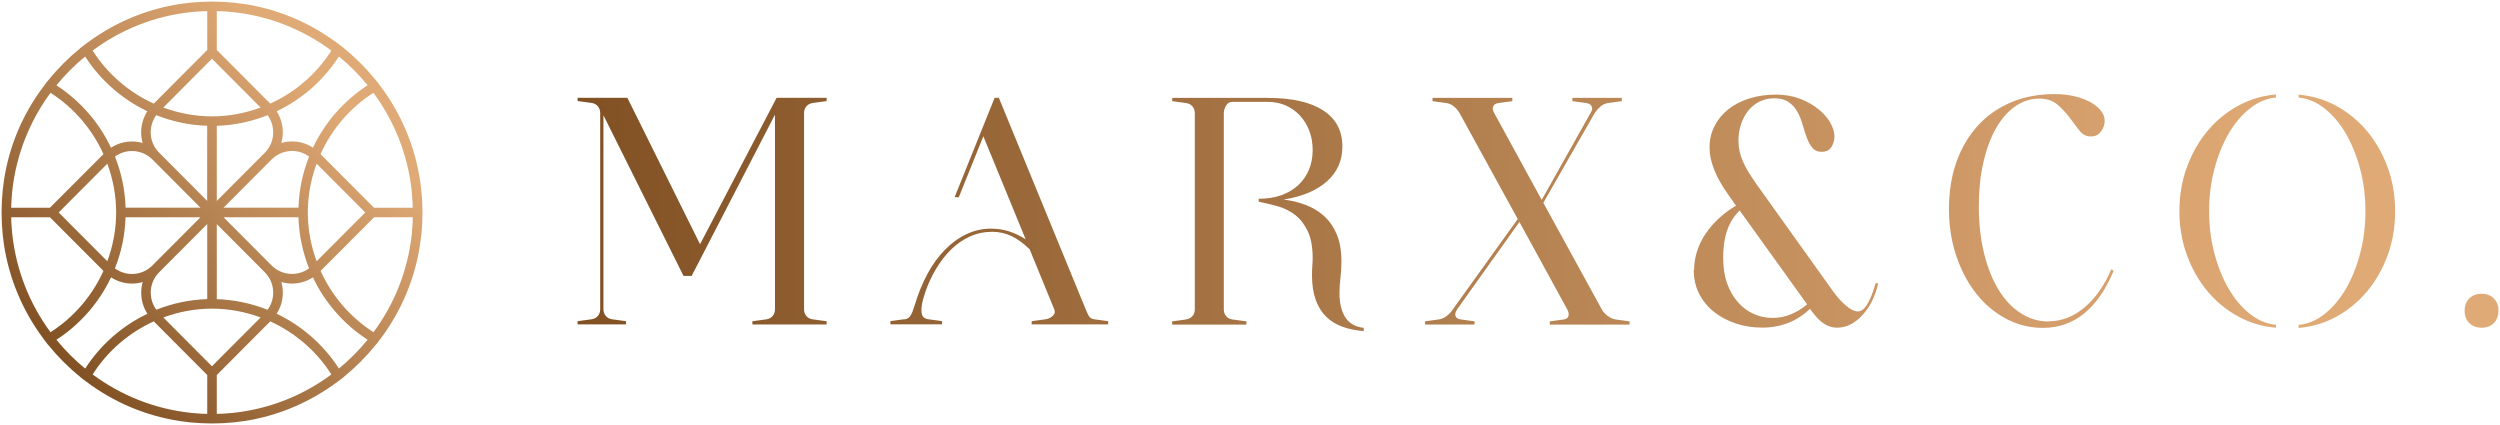
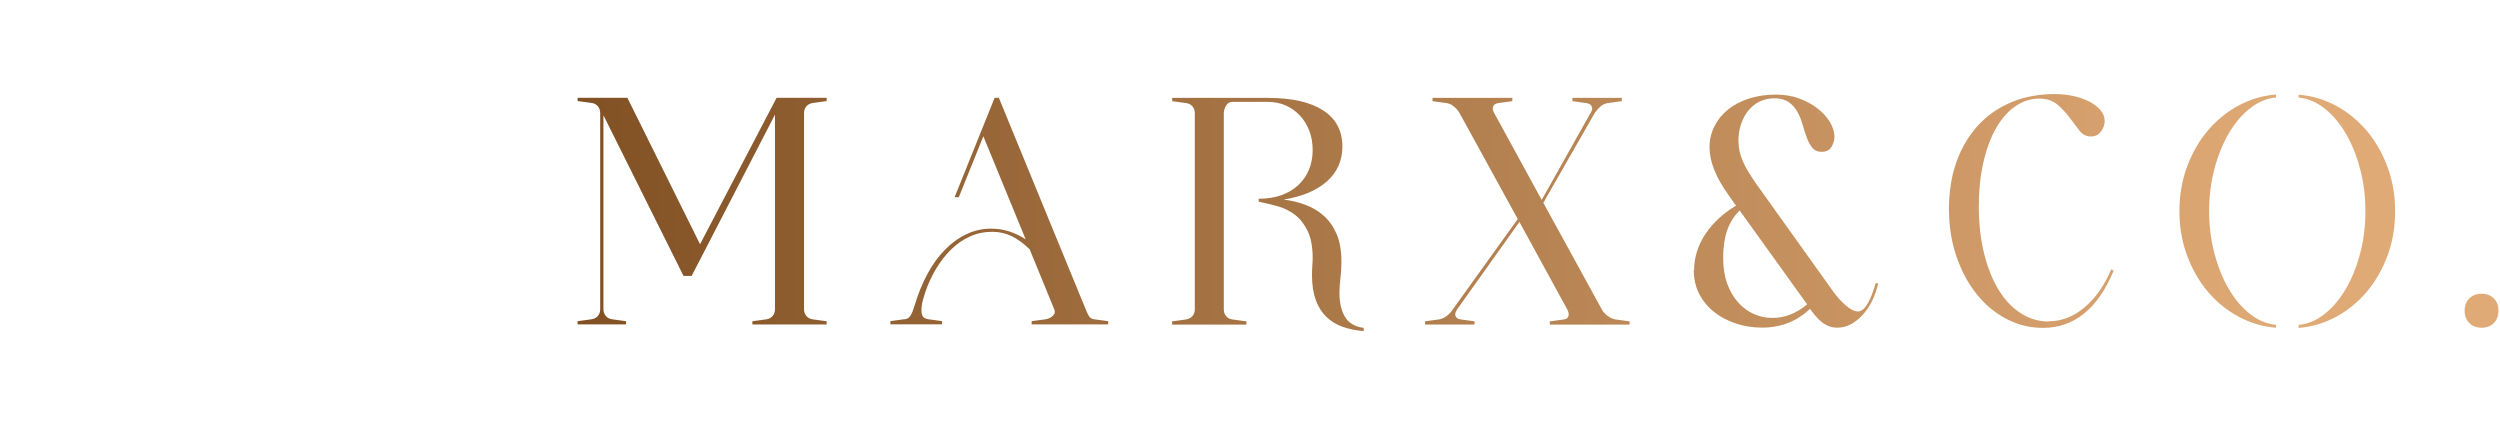
<svg xmlns="http://www.w3.org/2000/svg" width="300px" height="51px" viewBox="0 0 302 51" version="1.1">
  <defs>
    <linearGradient id="linear0" gradientUnits="userSpaceOnUse" x1="9.54" y1="55.47" x2="55.47" y2="9.54" gradientTransform="matrix(0.782,0,0,0.784,0.184,0)">
      <stop offset="0" style="stop-color:rgb(50.588%,31.765%,14.118%);stop-opacity:1;" />
      <stop offset="0.89" style="stop-color:rgb(87.843%,66.667%,46.275%);stop-opacity:1;" />
    </linearGradient>
    <linearGradient id="linear1" gradientUnits="userSpaceOnUse" x1="88.97" y1="32.5" x2="385.59" y2="32.5" gradientTransform="matrix(0.782,0,0,0.784,0.184,0)">
      <stop offset="0" style="stop-color:rgb(50.588%,31.765%,14.118%);stop-opacity:1;" />
      <stop offset="0.89" style="stop-color:rgb(87.843%,66.667%,46.275%);stop-opacity:1;" />
    </linearGradient>
  </defs>
  <g id="surface1">
-     <path style=" stroke:none;fill-rule:nonzero;fill:url(#linear0);" d="M 45.977 40.746 C 48.504 37.367 50.117 33.496 50.742 29.387 C 50.742 29.379 50.742 29.371 50.742 29.363 C 50.797 28.988 50.844 28.602 50.891 28.219 C 50.898 28.148 50.906 28.07 50.914 28 C 50.945 27.66 50.969 27.332 50.992 26.996 C 50.992 26.906 51 26.82 51.008 26.734 C 51.023 26.328 51.039 25.91 51.039 25.504 C 51.039 25.098 51.023 24.68 51.008 24.273 C 51.008 24.188 51 24.102 50.992 24.012 C 50.977 23.676 50.945 23.34 50.914 23.008 C 50.914 22.938 50.898 22.859 50.891 22.789 C 50.852 22.406 50.805 22.02 50.742 21.645 C 50.742 21.637 50.742 21.629 50.742 21.621 C 50.117 17.512 48.504 13.641 45.977 10.262 C 45.891 10.145 45.812 10.027 45.719 9.914 L 45.406 9.508 L 45.391 9.508 C 44.25 8.098 42.965 6.809 41.551 5.664 L 41.551 5.648 C 41.551 5.648 41.152 5.336 41.152 5.336 C 41.043 5.25 40.934 5.168 40.82 5.09 C 40.805 5.082 40.797 5.074 40.781 5.066 C 40.461 4.824 40.141 4.598 39.812 4.379 C 36.691 2.258 33.195 0.879 29.504 0.312 C 29.48 0.312 29.457 0.312 29.434 0.305 C 29.074 0.25 28.711 0.203 28.344 0.164 C 28.258 0.156 28.164 0.148 28.078 0.141 C 27.766 0.109 27.453 0.086 27.141 0.07 C 27.039 0.07 26.938 0.055 26.836 0.055 C 26.43 0.039 26.031 0.023 25.621 0.023 C 25.215 0.023 24.809 0.039 24.41 0.055 C 24.309 0.055 24.207 0.07 24.105 0.07 C 23.793 0.086 23.48 0.109 23.168 0.141 C 23.082 0.148 22.988 0.156 22.902 0.164 C 22.531 0.203 22.172 0.25 21.812 0.305 C 21.789 0.305 21.766 0.305 21.742 0.312 C 18.051 0.879 14.555 2.25 11.434 4.371 C 11.434 4.371 11.426 4.371 11.418 4.379 C 11.09 4.598 10.77 4.824 10.453 5.066 C 10.438 5.074 10.422 5.09 10.406 5.098 C 10.297 5.176 10.188 5.258 10.078 5.344 L 9.672 5.656 L 9.672 5.672 C 8.266 6.816 6.98 8.105 5.84 9.523 L 5.824 9.523 C 5.824 9.523 5.512 9.926 5.512 9.926 C 5.426 10.035 5.348 10.152 5.262 10.262 C 5.262 10.262 5.254 10.277 5.246 10.285 C 2.719 13.641 1.105 17.496 0.48 21.598 C 0.48 21.621 0.48 21.645 0.473 21.668 C 0.418 22.027 0.371 22.391 0.332 22.758 C 0.324 22.844 0.316 22.938 0.309 23.023 C 0.277 23.34 0.254 23.652 0.238 23.973 C 0.238 24.074 0.223 24.18 0.223 24.281 C 0.207 24.688 0.191 25.09 0.191 25.496 C 0.191 25.902 0.207 26.312 0.223 26.711 C 0.223 26.812 0.238 26.914 0.238 27.02 C 0.254 27.332 0.277 27.652 0.309 27.969 C 0.316 28.055 0.324 28.148 0.332 28.234 C 0.371 28.602 0.418 28.965 0.473 29.324 C 0.473 29.348 0.473 29.371 0.48 29.395 C 1.105 33.496 2.719 37.352 5.23 40.723 C 5.23 40.73 5.246 40.738 5.246 40.746 C 5.332 40.855 5.41 40.973 5.496 41.086 L 5.809 41.492 L 5.824 41.492 C 6.965 42.902 8.25 44.191 9.664 45.336 L 9.664 45.352 C 9.664 45.352 10.062 45.664 10.062 45.664 C 10.172 45.75 10.289 45.832 10.398 45.918 C 10.406 45.918 10.414 45.934 10.422 45.934 C 13.789 48.457 17.637 50.066 21.719 50.695 C 21.742 50.695 21.766 50.695 21.789 50.703 C 22.148 50.758 22.508 50.805 22.879 50.844 C 22.965 50.852 23.059 50.859 23.145 50.867 C 23.457 50.898 23.77 50.922 24.09 50.938 C 24.191 50.938 24.293 50.953 24.395 50.953 C 24.801 50.969 25.199 50.984 25.605 50.984 C 26.016 50.984 26.422 50.969 26.82 50.953 C 26.922 50.953 27.023 50.938 27.125 50.938 C 27.438 50.922 27.758 50.898 28.07 50.867 C 28.156 50.859 28.25 50.852 28.336 50.844 C 28.703 50.805 29.066 50.758 29.426 50.703 C 29.449 50.703 29.473 50.703 29.496 50.695 C 33.586 50.066 37.426 48.449 40.797 45.926 C 40.797 45.926 40.805 45.926 40.812 45.918 C 40.926 45.832 41.043 45.75 41.152 45.664 L 41.559 45.352 L 41.559 45.336 C 42.965 44.191 44.25 42.902 45.391 41.484 L 45.406 41.484 C 45.406 41.484 45.719 41.086 45.719 41.086 C 45.805 40.973 45.891 40.855 45.969 40.738 Z M 49.832 26.906 C 49.816 27.23 49.793 27.559 49.762 27.883 C 49.762 27.945 49.746 28.008 49.746 28.07 C 49.285 32.492 47.637 36.566 45.117 39.961 C 42.285 38.148 40.086 35.555 38.727 32.555 L 45.188 26.078 L 49.863 26.078 C 49.863 26.273 49.863 26.469 49.848 26.664 C 49.848 26.742 49.84 26.82 49.832 26.906 Z M 32.328 37.254 C 30.387 36.48 28.312 36.039 26.188 35.969 L 26.188 26.898 L 31.992 32.723 C 33.219 33.961 33.328 35.891 32.328 37.254 Z M 28.188 49.699 C 28.109 49.707 28.031 49.715 27.953 49.723 C 27.648 49.754 27.352 49.777 27.047 49.793 C 26.953 49.793 26.852 49.809 26.758 49.809 C 26.57 49.816 26.375 49.816 26.188 49.824 L 26.188 45.133 L 32.648 38.652 C 35.637 40.016 38.227 42.223 40.031 45.062 C 36.652 47.578 32.594 49.227 28.188 49.699 Z M 24.176 49.793 C 23.871 49.777 23.566 49.754 23.27 49.723 C 23.191 49.723 23.113 49.707 23.035 49.699 C 18.629 49.227 14.578 47.57 11.191 45.062 C 12.996 42.223 15.586 40.016 18.574 38.652 L 25.035 45.133 L 25.035 49.824 C 24.848 49.824 24.652 49.824 24.465 49.809 C 24.371 49.809 24.27 49.801 24.176 49.793 Z M 18.207 35.191 C 18.207 34.258 18.566 33.379 19.23 32.715 L 25.035 26.891 L 25.035 35.961 C 22.91 36.031 20.828 36.473 18.887 37.246 C 18.449 36.652 18.215 35.938 18.215 35.184 Z M 1.48 28.086 C 1.473 28.008 1.465 27.93 1.457 27.848 C 1.426 27.543 1.402 27.246 1.387 26.941 C 1.387 26.844 1.371 26.742 1.371 26.648 C 1.363 26.461 1.363 26.266 1.355 26.078 L 6.035 26.078 L 12.496 32.555 C 11.137 35.555 8.938 38.148 6.105 39.961 C 3.594 36.574 1.953 32.5 1.48 28.086 Z M 1.387 24.059 C 1.402 23.754 1.426 23.449 1.457 23.152 C 1.457 23.07 1.473 22.992 1.48 22.914 C 1.953 18.5 3.602 14.434 6.105 11.039 C 8.938 12.852 11.137 15.445 12.496 18.445 L 6.035 24.922 L 1.355 24.922 C 1.355 24.734 1.355 24.539 1.371 24.352 C 1.371 24.258 1.379 24.156 1.387 24.059 Z M 7.09 25.496 L 12.965 19.605 C 13.652 21.473 14.031 23.465 14.031 25.496 C 14.031 27.527 13.652 29.52 12.965 31.387 Z M 18.207 15.801 C 18.207 15.047 18.449 14.332 18.879 13.738 C 20.82 14.512 22.902 14.961 25.027 15.023 L 25.027 24.094 L 19.223 18.27 C 18.566 17.613 18.199 16.734 18.199 15.793 Z M 23.035 1.301 C 23.113 1.293 23.191 1.285 23.262 1.277 C 23.566 1.246 23.871 1.223 24.176 1.207 C 24.27 1.207 24.363 1.191 24.465 1.191 C 24.652 1.184 24.848 1.184 25.035 1.176 L 25.035 5.867 L 18.574 12.348 C 15.586 10.984 12.996 8.777 11.191 5.938 C 14.578 3.422 18.629 1.766 23.035 1.301 Z M 27.047 1.207 C 27.352 1.223 27.656 1.246 27.961 1.277 C 28.039 1.277 28.117 1.293 28.188 1.301 C 32.594 1.773 36.645 3.43 40.031 5.938 C 38.227 8.777 35.637 10.984 32.648 12.348 L 26.188 5.867 L 26.188 1.176 C 26.375 1.176 26.57 1.176 26.758 1.191 C 26.852 1.191 26.953 1.199 27.047 1.207 Z M 31.992 18.277 L 26.188 24.102 L 26.188 15.031 C 28.312 14.961 30.387 14.52 32.328 13.746 C 33.328 15.109 33.219 17.047 31.992 18.277 Z M 36.051 24.914 L 27.008 24.914 L 32.812 19.094 C 33.469 18.438 34.344 18.066 35.285 18.066 C 36.035 18.066 36.746 18.309 37.34 18.742 C 36.566 20.688 36.121 22.773 36.059 24.906 Z M 25.605 44.074 L 19.73 38.18 C 21.594 37.492 23.582 37.113 25.605 37.113 C 27.633 37.113 29.621 37.492 31.48 38.18 Z M 25.605 6.926 L 31.48 12.82 C 29.621 13.508 27.633 13.887 25.605 13.887 C 23.582 13.887 21.594 13.508 19.73 12.82 Z M 24.215 24.914 L 15.172 24.914 C 15.102 22.781 14.664 20.695 13.891 18.75 C 14.484 18.309 15.195 18.074 15.945 18.074 C 16.879 18.074 17.754 18.438 18.418 19.102 L 24.223 24.922 Z M 15.172 26.078 L 24.215 26.078 L 18.41 31.898 C 17.754 32.555 16.879 32.926 15.938 32.926 C 15.188 32.926 14.477 32.684 13.883 32.25 C 14.656 30.305 15.102 28.219 15.164 26.086 Z M 27.008 26.078 L 36.051 26.078 C 36.121 28.211 36.559 30.297 37.332 32.242 C 36.738 32.684 36.027 32.918 35.277 32.918 C 34.344 32.918 33.469 32.555 32.805 31.891 L 27 26.07 Z M 37.184 25.496 C 37.184 23.457 37.559 21.473 38.25 19.605 L 44.125 25.496 L 38.25 31.387 C 37.559 29.52 37.184 27.527 37.184 25.496 Z M 49.738 22.93 C 49.738 22.992 49.754 23.055 49.754 23.117 C 49.785 23.441 49.809 23.762 49.824 24.094 C 49.824 24.172 49.832 24.25 49.84 24.336 C 49.848 24.531 49.848 24.727 49.855 24.922 L 45.18 24.922 L 38.719 18.445 C 40.078 15.445 42.277 12.852 45.109 11.039 C 47.621 14.434 49.27 18.508 49.738 22.93 Z M 44.406 10.129 C 41.52 11.996 39.25 14.629 37.801 17.668 C 37.059 17.18 36.184 16.914 35.277 16.914 C 34.828 16.914 34.398 16.977 33.984 17.102 C 34.352 15.824 34.164 14.418 33.422 13.273 C 36.457 11.832 39.078 9.547 40.941 6.652 C 42.207 7.688 43.371 8.855 44.406 10.129 Z M 10.281 6.652 C 12.145 9.547 14.773 11.824 17.801 13.273 C 17.316 14.02 17.051 14.898 17.051 15.809 C 17.051 16.254 17.113 16.688 17.23 17.102 C 16.816 16.984 16.383 16.922 15.938 16.922 C 15.023 16.922 14.156 17.188 13.41 17.676 C 11.973 14.629 9.695 12.004 6.816 10.137 C 7.852 8.863 9.016 7.695 10.281 6.66 Z M 6.816 40.871 C 9.703 39.004 11.973 36.371 13.418 33.332 C 14.164 33.82 15.039 34.086 15.945 34.086 C 16.391 34.086 16.824 34.023 17.238 33.906 C 17.121 34.32 17.059 34.754 17.059 35.199 C 17.059 36.117 17.324 36.988 17.809 37.734 C 14.773 39.176 12.152 41.461 10.289 44.355 C 9.023 43.32 7.859 42.152 6.824 40.879 Z M 40.941 44.348 C 39.078 41.453 36.449 39.176 33.422 37.727 C 34.164 36.582 34.352 35.176 33.984 33.898 C 34.398 34.016 34.828 34.086 35.277 34.086 C 36.191 34.086 37.059 33.82 37.801 33.332 C 39.242 36.379 41.52 39.004 44.406 40.871 C 43.371 42.145 42.207 43.312 40.941 44.348 Z M 40.941 44.348 " />
    <path style=" stroke:none;fill-rule:nonzero;fill:url(#linear1);" d="M 69.781 11.648 L 75.789 11.648 L 84.566 29.332 L 93.812 11.648 L 99.859 11.648 L 99.859 12.043 L 98.145 12.277 C 97.832 12.332 97.582 12.465 97.402 12.684 C 97.223 12.906 97.129 13.172 97.129 13.484 L 97.129 37.191 C 97.129 37.508 97.223 37.773 97.402 37.992 C 97.582 38.211 97.832 38.355 98.145 38.402 L 99.859 38.637 L 99.859 39.027 L 90.887 39.027 L 90.887 38.637 L 92.602 38.402 C 92.914 38.348 93.156 38.211 93.344 37.992 C 93.523 37.773 93.617 37.508 93.617 37.191 L 93.617 13.68 L 83.551 33.16 L 82.57 33.16 L 72.895 13.754 L 72.895 37.184 C 72.895 37.5 72.988 37.766 73.168 37.984 C 73.348 38.203 73.598 38.348 73.91 38.395 L 75.625 38.629 L 75.625 39.02 L 69.773 39.02 L 69.773 38.629 L 71.488 38.395 C 71.801 38.34 72.043 38.203 72.23 37.984 C 72.41 37.766 72.504 37.5 72.504 37.184 L 72.504 13.477 C 72.504 13.164 72.41 12.898 72.23 12.676 C 72.051 12.457 71.801 12.316 71.488 12.27 L 69.773 12.035 L 69.773 11.641 Z M 109.301 38.41 C 109.613 38.355 109.848 38.195 110.004 37.938 C 110.16 37.68 110.32 37.285 110.477 36.762 C 110.891 35.355 111.414 34.078 112.031 32.926 C 112.648 31.773 113.363 30.801 114.16 29.992 C 114.949 29.184 115.816 28.555 116.758 28.117 C 117.695 27.668 118.68 27.449 119.723 27.449 C 120.473 27.449 121.199 27.559 121.887 27.777 C 122.578 28 123.25 28.32 123.898 28.734 L 118.789 16.293 L 115.824 23.652 L 115.316 23.652 L 120.152 11.641 L 120.66 11.641 L 131.148 37.184 C 131.281 37.5 131.402 37.766 131.52 37.984 C 131.637 38.203 131.848 38.348 132.16 38.395 L 133.871 38.629 L 133.871 39.02 L 124.625 39.02 L 124.625 38.629 L 126.34 38.395 C 126.652 38.34 126.934 38.203 127.176 37.984 C 127.426 37.766 127.48 37.5 127.348 37.184 L 124.383 29.945 C 123.656 29.238 122.938 28.711 122.215 28.359 C 121.496 28.008 120.715 27.832 119.855 27.832 C 118.891 27.832 117.992 28.023 117.164 28.398 C 116.336 28.773 115.574 29.301 114.902 29.961 C 114.223 30.625 113.621 31.402 113.086 32.289 C 112.555 33.176 112.117 34.117 111.781 35.105 C 111.547 35.789 111.406 36.328 111.352 36.746 C 111.297 37.16 111.297 37.492 111.352 37.727 C 111.406 37.961 111.5 38.125 111.641 38.211 C 111.781 38.309 111.93 38.363 112.086 38.387 L 113.801 38.621 L 113.801 39.012 L 107.559 39.012 L 107.559 38.621 L 109.27 38.387 Z M 143.312 38.41 C 143.629 38.355 143.871 38.219 144.059 38 C 144.238 37.781 144.332 37.516 144.332 37.199 L 144.332 13.492 C 144.332 13.18 144.238 12.914 144.059 12.691 C 143.879 12.473 143.629 12.332 143.312 12.285 L 141.602 12.051 L 141.602 11.656 L 153.148 11.656 C 156.059 11.656 158.285 12.16 159.836 13.164 C 161.383 14.168 162.16 15.621 162.16 17.527 C 162.16 19.219 161.539 20.625 160.305 21.73 C 159.07 22.836 157.316 23.574 155.055 23.941 C 155.965 24.043 156.848 24.258 157.691 24.57 C 158.535 24.883 159.289 25.332 159.938 25.918 C 160.586 26.508 161.102 27.246 161.477 28.133 C 161.855 29.02 162.043 30.117 162.043 31.418 C 162.043 32.125 162.004 32.793 161.926 33.41 C 161.848 34.039 161.809 34.652 161.809 35.246 C 161.809 36.426 162.035 37.383 162.488 38.125 C 162.941 38.871 163.691 39.305 164.734 39.438 L 164.734 39.828 C 163.793 39.75 162.941 39.578 162.176 39.305 C 161.406 39.027 160.75 38.629 160.203 38.086 C 159.656 37.555 159.234 36.871 158.938 36.055 C 158.641 35.23 158.488 34.234 158.488 33.066 C 158.488 32.652 158.504 32.281 158.527 31.953 C 158.555 31.621 158.57 31.309 158.57 30.996 C 158.57 29.66 158.371 28.586 157.98 27.77 C 157.59 26.949 157.09 26.297 156.48 25.816 C 155.871 25.34 155.172 24.984 154.391 24.758 C 153.609 24.539 152.836 24.352 152.051 24.195 L 152.051 23.84 C 153.07 23.84 153.977 23.699 154.781 23.41 C 155.59 23.117 156.27 22.719 156.832 22.191 C 157.395 21.668 157.816 21.055 158.121 20.336 C 158.418 19.621 158.57 18.828 158.57 17.965 C 158.57 17.102 158.434 16.324 158.16 15.621 C 157.887 14.914 157.512 14.301 157.027 13.785 C 156.543 13.266 155.973 12.859 155.312 12.566 C 154.648 12.277 153.93 12.137 153.148 12.137 L 148.852 12.137 C 148.539 12.137 148.297 12.285 148.109 12.582 C 147.93 12.883 147.836 13.188 147.836 13.5 L 147.836 37.207 C 147.836 37.523 147.93 37.789 148.109 38.008 C 148.289 38.227 148.539 38.371 148.852 38.418 L 150.566 38.652 L 150.566 39.043 L 141.594 39.043 L 141.594 38.652 L 143.305 38.418 Z M 172.148 39.035 L 172.148 38.645 L 173.863 38.41 C 174.176 38.355 174.473 38.219 174.762 38 C 175.051 37.781 175.293 37.516 175.504 37.199 L 183.344 26.289 L 176.316 13.492 C 176.137 13.18 175.91 12.914 175.637 12.691 C 175.363 12.473 175.074 12.332 174.762 12.285 L 173.047 12.051 L 173.047 11.656 L 182.688 11.656 L 182.688 12.051 L 180.973 12.285 C 180.66 12.34 180.457 12.473 180.371 12.691 C 180.277 12.914 180.324 13.18 180.504 13.492 L 186.238 23.98 L 192.129 13.492 C 192.34 13.18 192.387 12.914 192.285 12.691 C 192.184 12.473 191.973 12.332 191.656 12.285 L 189.945 12.051 L 189.945 11.656 L 195.914 11.656 L 195.914 12.051 L 194.199 12.285 C 193.887 12.34 193.598 12.473 193.34 12.691 C 193.082 12.914 192.848 13.18 192.637 13.492 L 186.434 24.328 L 193.496 37.199 C 193.652 37.492 193.887 37.75 194.199 37.984 C 194.512 38.219 194.828 38.363 195.141 38.418 L 196.852 38.652 L 196.852 39.043 L 187.215 39.043 L 187.215 38.652 L 188.93 38.418 C 189.242 38.363 189.422 38.219 189.477 37.984 C 189.531 37.75 189.477 37.492 189.32 37.199 L 183.547 26.641 L 176.02 37.199 C 175.809 37.516 175.746 37.781 175.824 38 C 175.902 38.219 176.098 38.363 176.41 38.41 L 178.125 38.645 L 178.125 39.035 Z M 204.645 32.461 C 204.645 31.68 204.77 30.91 205.012 30.156 C 205.262 29.402 205.605 28.688 206.066 28.023 C 206.52 27.355 207.062 26.734 207.688 26.164 C 208.312 25.59 208.984 25.098 209.711 24.68 L 208.695 23.23 C 207.992 22.242 207.453 21.277 207.078 20.336 C 206.699 19.395 206.512 18.5 206.512 17.637 C 206.512 16.695 206.715 15.84 207.117 15.055 C 207.516 14.27 208.07 13.602 208.773 13.039 C 209.477 12.473 210.324 12.043 211.309 11.727 C 212.293 11.414 213.375 11.258 214.547 11.258 C 215.586 11.258 216.535 11.422 217.395 11.742 C 218.254 12.074 218.992 12.48 219.617 12.977 C 220.242 13.469 220.727 14.02 221.078 14.613 C 221.43 15.211 221.602 15.793 221.602 16.332 C 221.602 16.75 221.484 17.164 221.25 17.566 C 221.016 17.973 220.609 18.168 220.039 18.168 C 219.57 18.168 219.211 18.012 218.945 17.699 C 218.684 17.383 218.457 16.984 218.277 16.504 C 218.098 16.02 217.926 15.5 217.77 14.938 C 217.613 14.371 217.402 13.855 217.145 13.367 C 216.887 12.891 216.535 12.488 216.09 12.176 C 215.641 11.863 215.062 11.703 214.336 11.703 C 213.688 11.703 213.094 11.84 212.559 12.098 C 212.027 12.355 211.574 12.723 211.191 13.195 C 210.816 13.664 210.52 14.215 210.316 14.836 C 210.105 15.461 210.004 16.129 210.004 16.828 C 210.004 17.273 210.051 17.699 210.137 18.098 C 210.23 18.508 210.363 18.914 210.543 19.328 C 210.723 19.746 210.957 20.191 211.246 20.664 C 211.535 21.133 211.871 21.645 212.262 22.191 L 221.469 35.066 C 221.918 35.695 222.418 36.242 222.973 36.73 C 223.527 37.215 224.02 37.453 224.434 37.453 C 225.219 37.453 225.93 36.312 226.578 34.047 L 226.891 34.047 C 226.523 35.641 225.883 36.926 224.961 37.922 C 224.035 38.91 223.027 39.414 221.934 39.414 C 221.359 39.414 220.836 39.258 220.352 38.941 C 219.867 38.629 219.375 38.117 218.848 37.414 L 218.652 37.137 C 217.066 38.652 215.125 39.406 212.844 39.406 C 211.746 39.406 210.707 39.242 209.719 38.918 C 208.734 38.59 207.852 38.133 207.086 37.531 C 206.316 36.934 205.715 36.195 205.27 35.34 C 204.824 34.48 204.605 33.512 204.605 32.445 Z M 210.145 25.262 C 209.438 25.965 208.93 26.781 208.625 27.707 C 208.312 28.633 208.156 29.723 208.156 30.973 C 208.156 32.148 208.32 33.184 208.641 34.078 C 208.969 34.98 209.398 35.734 209.949 36.344 C 210.496 36.957 211.121 37.43 211.84 37.75 C 212.551 38.078 213.32 38.234 214.125 38.234 C 215.602 38.234 216.996 37.688 218.301 36.598 L 210.152 25.254 Z M 247.441 38.645 C 249.027 38.645 250.484 38.086 251.812 36.965 C 253.145 35.844 254.215 34.305 255.051 32.352 L 255.328 32.547 C 253.402 37.137 250.555 39.438 246.785 39.438 C 245.195 39.438 243.711 39.066 242.316 38.324 C 240.926 37.578 239.719 36.566 238.711 35.27 C 237.695 33.977 236.895 32.461 236.309 30.715 C 235.723 28.965 235.434 27.074 235.434 25.043 C 235.434 23.008 235.738 21.062 236.348 19.371 C 236.957 17.676 237.82 16.223 238.922 15.008 C 240.027 13.793 241.363 12.859 242.941 12.191 C 244.516 11.523 246.27 11.195 248.191 11.195 C 249.02 11.195 249.812 11.281 250.555 11.445 C 251.297 11.617 251.938 11.855 252.488 12.152 C 253.035 12.449 253.465 12.797 253.777 13.188 C 254.09 13.578 254.246 13.996 254.246 14.441 C 254.246 14.891 254.098 15.312 253.801 15.715 C 253.504 16.121 253.09 16.316 252.574 16.316 C 252.023 16.316 251.562 16.074 251.188 15.598 C 250.812 15.109 250.414 14.59 250 14.027 C 249.586 13.469 249.094 12.945 248.535 12.465 C 247.98 11.988 247.246 11.742 246.332 11.742 C 245.289 11.742 244.32 12.059 243.43 12.684 C 242.527 13.312 241.754 14.199 241.105 15.344 C 240.457 16.488 239.945 17.871 239.586 19.473 C 239.219 21.07 239.039 22.844 239.039 24.773 C 239.039 26.805 239.25 28.68 239.664 30.391 C 240.082 32.102 240.66 33.57 241.402 34.793 C 242.145 36.016 243.039 36.973 244.078 37.648 C 245.117 38.324 246.254 38.668 247.473 38.668 Z M 274.938 11.609 C 273.82 11.711 272.77 12.152 271.801 12.922 C 270.824 13.688 269.969 14.695 269.242 15.934 C 268.516 17.172 267.938 18.602 267.508 20.215 C 267.074 21.832 266.863 23.543 266.863 25.34 C 266.863 27.137 267.074 28.848 267.508 30.461 C 267.938 32.078 268.516 33.504 269.242 34.746 C 269.969 35.984 270.824 36.988 271.801 37.758 C 272.777 38.527 273.82 38.965 274.938 39.066 L 274.938 39.422 C 273.328 39.289 271.809 38.84 270.395 38.07 C 268.977 37.301 267.742 36.289 266.684 35.035 C 265.629 33.781 264.801 32.328 264.191 30.672 C 263.578 29.02 263.273 27.238 263.273 25.332 C 263.273 23.426 263.578 21.645 264.191 19.988 C 264.801 18.332 265.629 16.883 266.684 15.629 C 267.742 14.371 268.969 13.367 270.395 12.59 C 271.809 11.824 273.328 11.375 274.938 11.242 Z M 277.668 39.074 C 278.785 38.973 279.836 38.535 280.805 37.766 C 281.781 36.996 282.629 35.992 283.363 34.754 C 284.09 33.512 284.668 32.086 285.098 30.469 C 285.531 28.855 285.742 27.145 285.742 25.348 C 285.742 23.551 285.531 21.84 285.098 20.223 C 284.668 18.609 284.09 17.18 283.363 15.941 C 282.637 14.703 281.781 13.699 280.805 12.93 C 279.828 12.16 278.785 11.719 277.668 11.617 L 277.668 11.266 C 279.281 11.398 280.797 11.848 282.215 12.613 C 283.629 13.383 284.863 14.395 285.922 15.652 C 286.977 16.906 287.805 18.355 288.418 20.012 C 289.027 21.668 289.332 23.449 289.332 25.355 C 289.332 27.262 289.027 29.043 288.418 30.699 C 287.805 32.352 286.969 33.805 285.922 35.059 C 284.863 36.312 283.629 37.32 282.215 38.094 C 280.797 38.863 279.281 39.312 277.668 39.445 Z M 297.727 37.352 C 297.727 36.754 297.914 36.258 298.289 35.883 C 298.664 35.508 299.164 35.316 299.789 35.316 C 300.418 35.316 300.879 35.508 301.254 35.883 C 301.629 36.258 301.816 36.754 301.816 37.352 C 301.816 37.945 301.629 38.48 301.254 38.855 C 300.879 39.234 300.387 39.422 299.789 39.422 C 299.195 39.422 298.664 39.234 298.289 38.855 C 297.914 38.48 297.727 37.977 297.727 37.352 Z M 297.727 37.352 " />
  </g>
</svg>